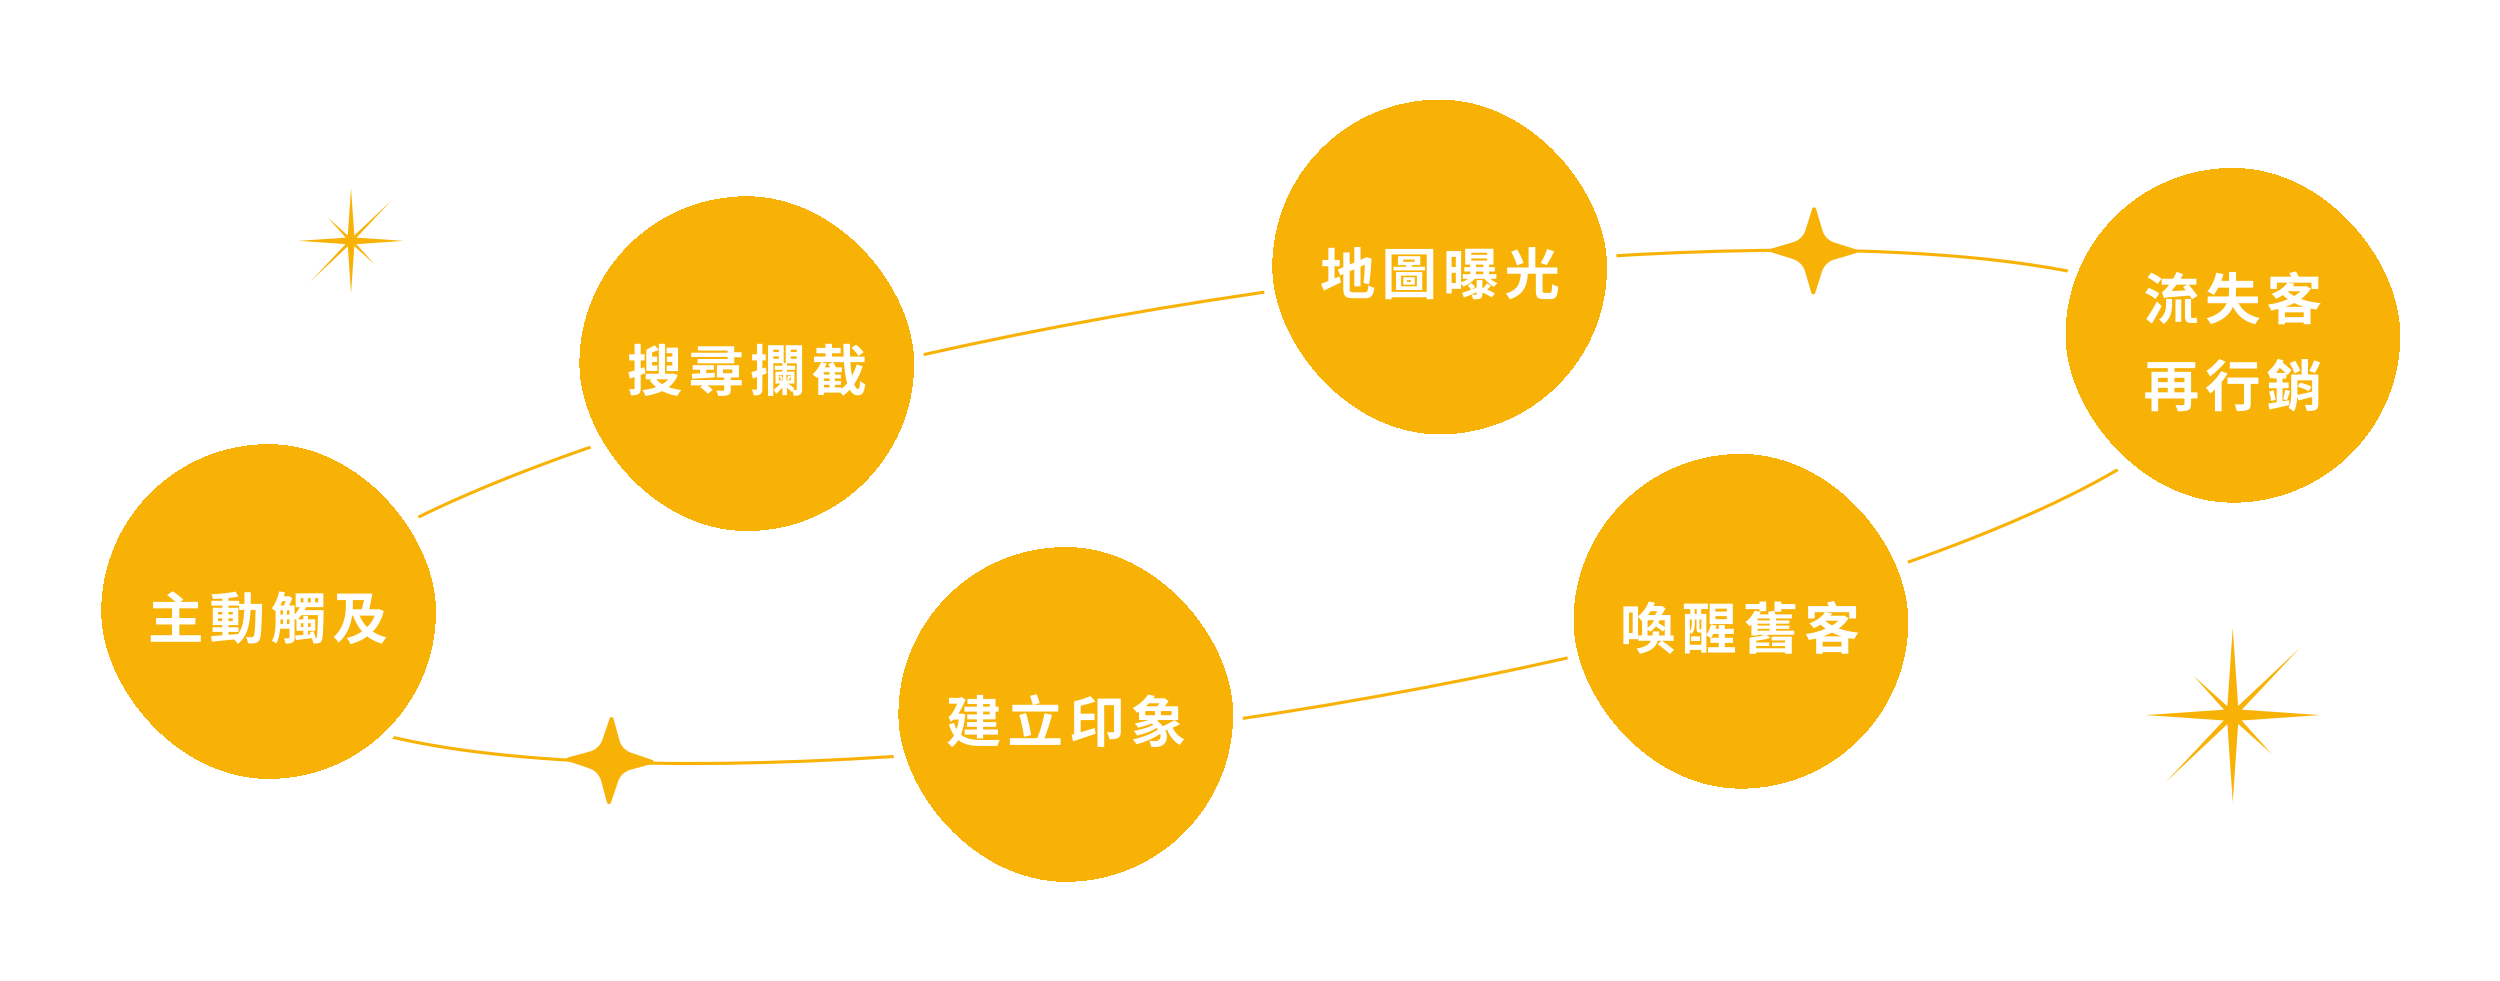
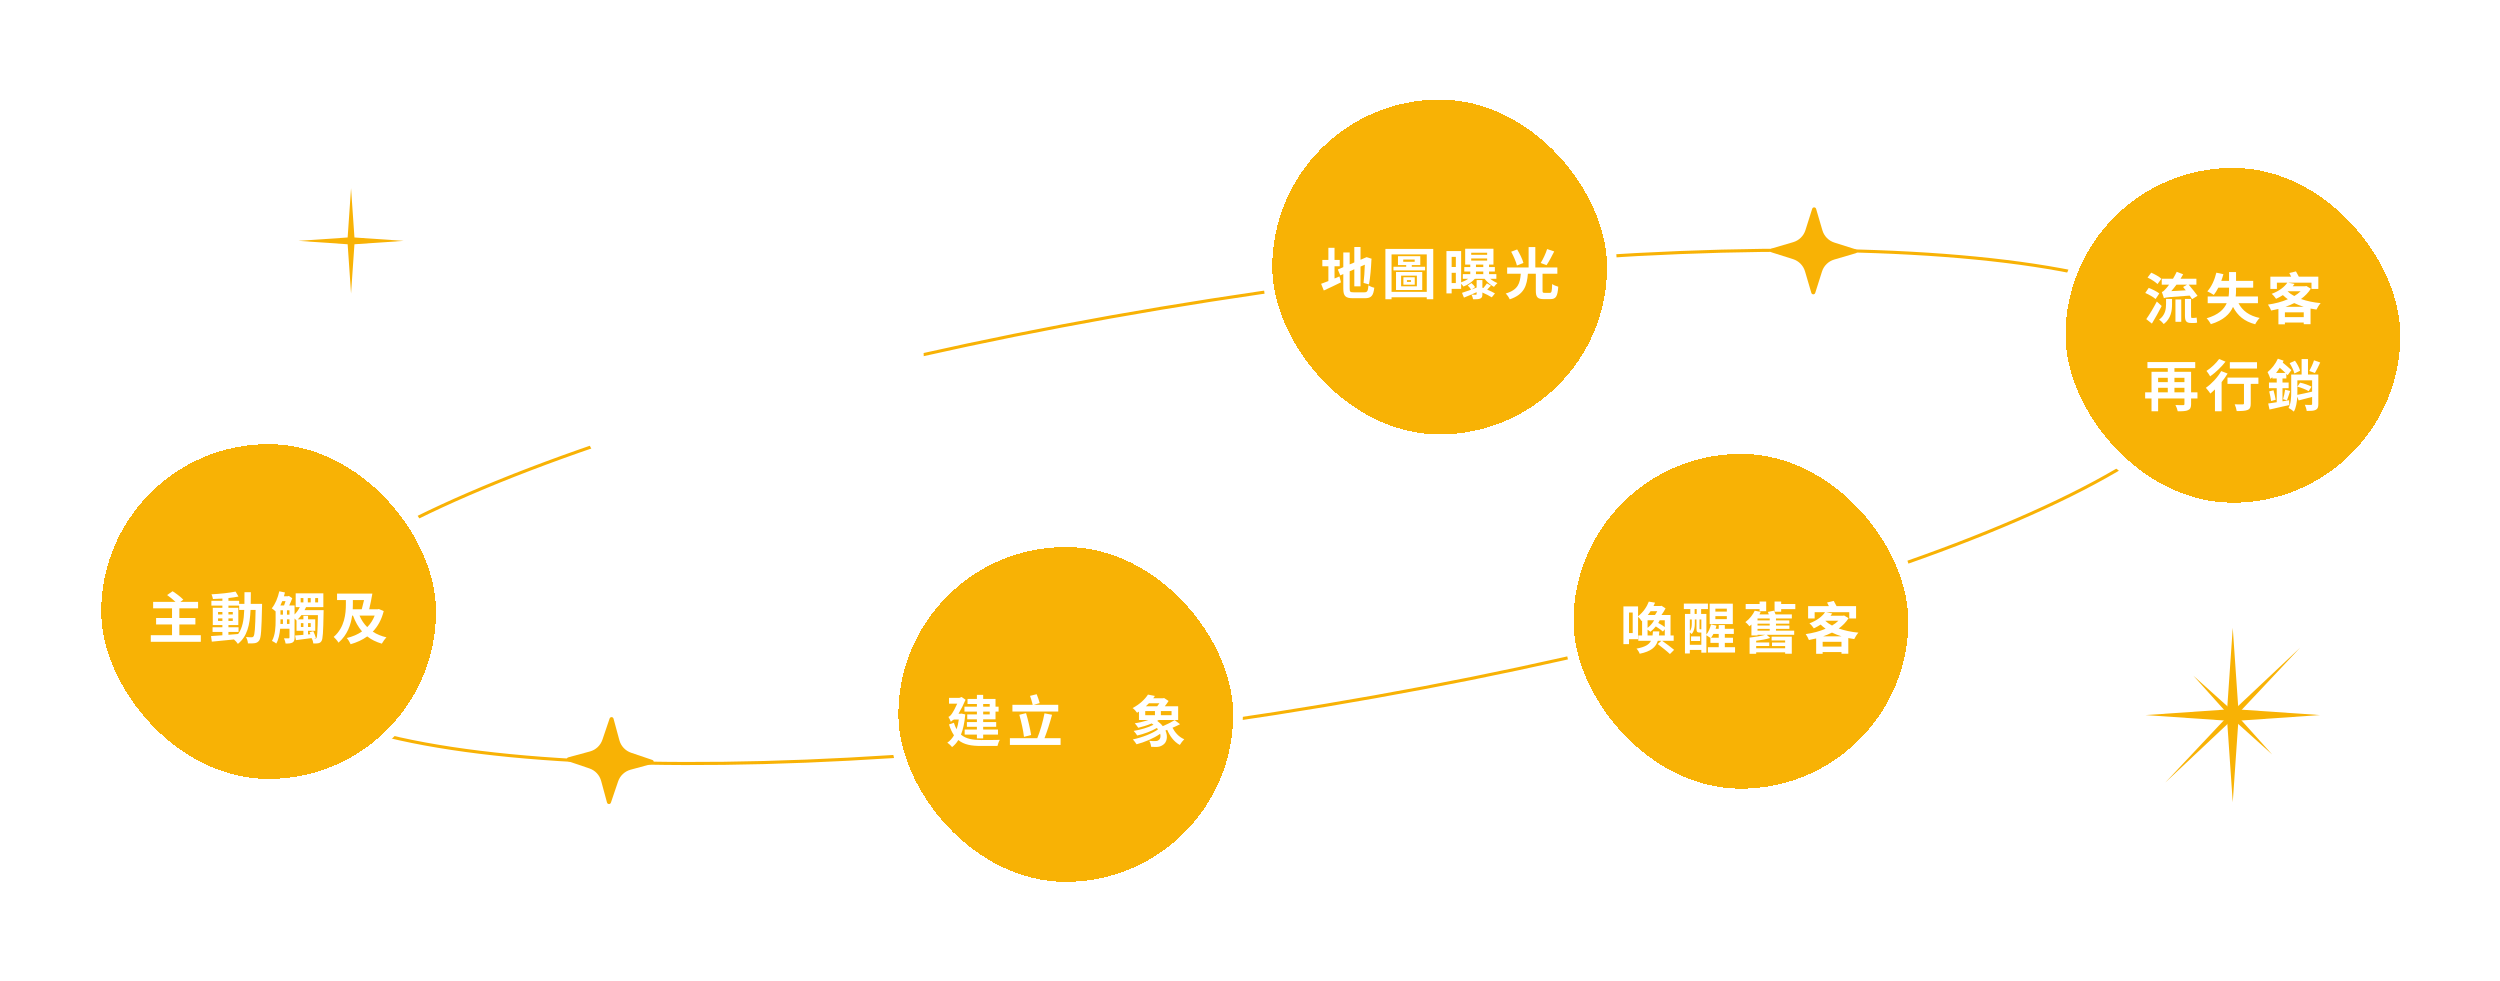
<svg xmlns="http://www.w3.org/2000/svg" width="805" height="316" viewBox="0 0 805 316" fill="none">
  <path d="M389.809 96.679C476.628 83.097 556.387 78.304 615.15 81.527C644.537 83.139 668.646 86.754 685.755 92.264C694.31 95.019 701.089 98.24 705.899 101.9C710.706 105.559 713.512 109.629 714.209 114.087C714.907 118.546 713.478 123.279 710.018 128.23C706.556 133.185 701.085 138.322 693.779 143.558C679.17 154.03 657.317 164.836 629.827 175.345C574.855 196.361 497.443 216.155 410.624 229.737C323.805 243.319 244.047 248.112 185.283 244.889C155.897 243.277 131.787 239.662 114.678 234.152C106.123 231.397 99.344 228.176 94.535 224.516C89.728 220.857 86.922 216.787 86.224 212.329C85.527 207.87 86.956 203.137 90.416 198.186C93.877 193.231 99.349 188.094 106.654 182.858C121.263 172.386 143.116 161.58 170.606 151.071C225.578 130.055 302.99 110.261 389.809 96.679Z" stroke="#F8B205" />
  <path d="M197.552 231.399L199.442 238.364C199.953 240.249 201.368 241.755 203.217 242.382L210.052 244.7C210.666 244.908 210.639 245.786 210.013 245.956L203.047 247.845C201.163 248.357 199.657 249.772 199.03 251.621L196.712 258.456C196.504 259.07 195.626 259.042 195.456 258.417L193.567 251.451C193.055 249.567 191.64 248.061 189.791 247.434L182.956 245.115C182.342 244.907 182.369 244.03 182.995 243.86L189.961 241.97C191.845 241.459 193.351 240.044 193.978 238.195L196.296 231.36C196.505 230.746 197.382 230.773 197.552 231.399Z" fill="#F8B205" />
  <path d="M584.783 67.248L586.817 74.173C587.367 76.046 588.813 77.522 590.675 78.111L597.556 80.287C598.175 80.482 598.166 81.36 597.544 81.543L590.619 83.577C588.746 84.127 587.269 85.573 586.681 87.435L584.505 94.316C584.31 94.935 583.432 94.926 583.249 94.304L581.215 87.379C580.665 85.506 579.218 84.029 577.357 83.441L570.475 81.265C569.857 81.07 569.866 80.192 570.488 80.009L577.413 77.975C579.286 77.425 580.762 75.978 581.351 74.117L583.527 67.235C583.722 66.617 584.6 66.626 584.783 67.248Z" fill="#F8B205" />
  <path d="M143.538 196.91C143.538 228.412 118 253.95 86.497 253.95C54.995 253.95 29.457 228.412 29.457 196.91C29.457 165.407 54.995 139.869 86.497 139.869C118 139.869 143.538 165.407 143.538 196.91Z" fill="white" />
  <g filter="url(#filter0_d_552_1113)">
    <rect x="32.592" y="143.005" width="107.81" height="107.81" rx="53.905" fill="#F8B205" shape-rendering="crispEdges" />
    <g filter="url(#filter1_d_552_1113)">
      <path d="M120.643 196.226H115.765C116.359 197.63 117.187 198.89 118.249 199.934C119.275 198.908 120.085 197.666 120.643 196.226ZM113.623 191.222V192.608C113.623 193.112 113.605 193.634 113.587 194.192H116.485C116.737 193.292 116.989 192.248 117.223 191.222H113.623ZM121.993 194.102L123.559 194.768C122.857 197.558 121.651 199.718 120.031 201.392C121.291 202.22 122.749 202.832 124.441 203.228C123.937 203.714 123.289 204.65 122.947 205.262C121.111 204.722 119.563 203.966 118.249 202.922C116.719 204.056 114.901 204.848 112.903 205.442C112.651 204.83 112.111 203.93 111.661 203.444C113.479 203.012 115.153 202.31 116.575 201.32C115.351 199.916 114.415 198.206 113.659 196.226H113.389C112.975 199.16 111.877 202.436 108.997 204.938C108.691 204.38 107.917 203.498 107.449 203.084C111.013 200.042 111.373 195.506 111.373 192.59V191.222H108.529V189.134H119.905C119.617 190.79 119.239 192.698 118.879 194.192H121.597L121.993 194.102Z" fill="white" />
    </g>
    <g filter="url(#filter2_d_552_1113)">
      <path d="M101.131 203.696H101.455C101.653 203.696 101.779 203.66 101.905 203.408C102.157 203.012 102.265 201.23 102.373 196.082H97.045C96.685 196.586 96.289 197.036 95.893 197.432H97.693V196.316H99.187V197.432H101.509V201.122H99.187V202.292L99.943 202.22C99.853 202.004 99.763 201.788 99.673 201.59L100.879 201.23C101.221 201.95 101.581 202.886 101.725 203.498L101.131 203.696ZM99.187 198.656V199.898H100.051V198.656H99.187ZM96.883 199.898H97.693V198.656H96.883V199.898ZM92.401 198.908H93.211V197.432H92.401V198.908ZM90.313 197.432V197.774C90.313 198.134 90.313 198.512 90.295 198.908H91.105V197.432H90.313ZM91.951 191.564H90.889C90.691 192.05 90.493 192.518 90.277 192.968H91.465C91.627 192.572 91.807 192.068 91.951 191.564ZM90.313 194.516V195.92H91.105V194.516H90.313ZM93.211 195.92V194.516H92.401V195.92H93.211ZM96.811 190.574V191.978H97.693V190.574H96.811ZM99.115 190.574V191.978H100.051V190.574H99.115ZM101.491 190.574V191.978H102.427V190.574H101.491ZM98.071 194.462H104.209C104.209 194.462 104.191 195.038 104.191 195.254C104.083 201.644 103.957 203.75 103.525 204.416C103.237 204.902 102.877 205.046 102.427 205.136C102.049 205.226 101.491 205.208 100.879 205.19C100.843 204.83 100.735 204.29 100.555 203.876L100.465 203.912C100.429 203.768 100.393 203.624 100.357 203.462C98.557 203.714 96.757 203.948 95.299 204.128L95.029 202.634C95.767 202.58 96.685 202.508 97.693 202.418V201.122H95.479V197.81C95.335 197.63 95.101 197.396 94.849 197.144V203.3C94.849 204.092 94.705 204.596 94.201 204.884C93.679 205.172 93.013 205.226 91.969 205.226C91.915 204.74 91.663 203.984 91.429 203.534C92.077 203.552 92.725 203.552 92.941 203.552C93.139 203.534 93.211 203.48 93.211 203.264V200.456H90.205C90.043 202.148 89.701 203.93 88.963 205.226C88.675 204.974 87.973 204.524 87.577 204.38C88.657 202.472 88.747 199.79 88.747 197.774V194.876C88.387 194.552 87.847 194.102 87.505 193.886C88.621 192.572 89.467 190.502 89.935 188.396L91.753 188.774C91.663 189.188 91.537 189.602 91.429 189.998H92.671L93.031 189.89L94.111 190.628C93.823 191.384 93.481 192.23 93.121 192.968H94.849V195.866C95.515 195.2 96.109 194.372 96.541 193.49H95.209V189.062H104.119V193.49H98.557C98.413 193.814 98.251 194.138 98.071 194.462Z" fill="white" />
    </g>
    <g filter="url(#filter3_d_552_1113)">
      <path d="M73.555 201.482V202.4C74.581 202.328 75.643 202.238 76.687 202.148C78.091 200.204 78.523 197.63 78.649 194.408H77.011V193.004H73.555V193.706H76.741V199.268H73.555V199.97H76.813V201.482H73.555ZM70.207 197.936H71.611V197.126H70.207V197.936ZM74.959 197.126H73.555V197.936H74.959V197.126ZM73.555 195.848H74.959V195.056H73.555V195.848ZM70.207 195.056V195.848H71.611V195.056H70.207ZM80.737 192.446H84.391C84.391 192.446 84.373 193.148 84.373 193.4C84.211 200.762 84.067 203.372 83.491 204.2C83.077 204.794 82.663 204.974 82.069 205.1C81.529 205.208 80.701 205.19 79.837 205.172C79.801 204.578 79.567 203.714 79.207 203.12C79.999 203.192 80.683 203.21 81.025 203.21C81.295 203.21 81.475 203.138 81.637 202.904C82.015 202.418 82.195 200.222 82.303 194.408H80.683C80.449 199.232 79.621 202.94 76.597 205.334C76.327 204.902 75.805 204.308 75.337 203.912C72.745 204.182 70.153 204.452 68.209 204.614L67.957 202.814C68.965 202.742 70.225 202.652 71.611 202.562V201.482H68.443V199.97H71.611V199.268H68.515V193.706H71.611V193.004H68.065V191.456H71.611V190.736C70.567 190.808 69.541 190.862 68.569 190.88C68.497 190.448 68.299 189.782 68.101 189.368C70.765 189.224 73.879 188.918 75.859 188.486L76.795 190.088C75.841 190.286 74.725 190.448 73.555 190.574V191.456H77.011V192.446H78.703C78.721 191.258 78.721 190.016 78.721 188.684H80.773C80.773 189.998 80.773 191.258 80.737 192.446Z" fill="white" />
    </g>
    <g filter="url(#filter4_d_552_1113)">
      <path d="M57.751 202.544H64.663V204.65H48.553V202.544H55.393V199.07H50.263V197H55.393V193.886H49.309V191.798H56.509C55.753 191.06 54.673 190.232 53.809 189.602L55.573 188.378C56.725 189.116 58.273 190.268 59.029 191.096L58.075 191.798H63.781V193.886H57.751V197H62.917V199.07H57.751V202.544Z" fill="white" />
    </g>
  </g>
  <path d="M297.504 117.1C297.504 148.603 271.966 174.141 240.463 174.141C208.961 174.141 183.423 148.603 183.423 117.1C183.423 85.598 208.961 60.06 240.463 60.06C271.966 60.06 297.504 85.598 297.504 117.1Z" fill="white" />
  <g filter="url(#filter5_d_552_1113)">
-     <rect x="186.559" y="63.195" width="107.81" height="107.81" rx="53.905" fill="#F8B205" shape-rendering="crispEdges" />
    <g filter="url(#filter6_d_552_1113)">
      <path d="M278.066 111.448L276.428 112.618C276.014 111.862 275.006 110.764 274.16 109.99L275.654 108.964C276.536 109.666 277.598 110.71 278.066 111.448ZM265.286 121.924V122.752H267.122V121.924H265.286ZM267.122 118.612V117.856H265.286V118.612H267.122ZM267.122 120.664V119.872H265.286V120.664H267.122ZM275.816 115.354L277.778 115.912C277.094 118.09 276.212 120.034 275.042 121.726C275.42 122.68 275.852 123.238 276.338 123.238C276.698 123.238 276.878 122.518 276.968 120.646C277.4 121.096 278.102 121.546 278.588 121.744C278.282 124.57 277.67 125.29 276.14 125.29C275.078 125.29 274.268 124.624 273.62 123.508C272.972 124.228 272.27 124.858 271.478 125.434C271.28 125.128 270.938 124.75 270.614 124.426H265.286V125.164H263.468V119.314C263.324 119.458 263.18 119.602 263.036 119.728C262.73 119.404 262.028 118.81 261.632 118.522C262.766 117.586 263.828 116.092 264.422 114.598L266.204 115.084C266.042 115.48 265.844 115.876 265.628 116.272H267.248C267.068 115.93 266.87 115.57 266.672 115.282L268.256 114.634C268.616 115.12 268.976 115.768 269.192 116.272H271.064V117.856H268.832V118.612H270.758V119.872H268.832V120.664H270.758V121.924H268.832V122.752H270.956V123.256C271.604 122.716 272.234 122.104 272.792 121.402C272.252 119.566 271.928 117.208 271.748 114.598H262.118V112.816H265.808V111.754H262.892V110.008H265.808V108.694H267.896V110.008H270.686V111.754H267.896V112.816H271.658C271.604 111.484 271.568 110.098 271.568 108.712H273.692C273.656 110.116 273.674 111.502 273.728 112.816H278.408V114.598H273.818C273.926 116.254 274.106 117.766 274.34 119.044C274.934 117.91 275.438 116.686 275.816 115.354Z" fill="white" />
    </g>
    <g filter="url(#filter7_d_552_1113)">
-       <path d="M246.548 116.29L246.89 118.198L245.486 118.738V123.184C245.486 124.12 245.342 124.624 244.838 124.93C244.37 125.272 243.668 125.326 242.66 125.326C242.606 124.822 242.39 123.994 242.156 123.454C242.75 123.49 243.308 123.49 243.488 123.472C243.686 123.472 243.758 123.418 243.758 123.184V119.404C243.29 119.584 242.858 119.728 242.426 119.89L241.958 117.856C242.48 117.712 243.092 117.514 243.758 117.28V114.058H242.174V112.078H243.758V108.694H245.486V112.078H246.566V114.058H245.486V116.668L246.548 116.29ZM253.946 120.394L253.334 120.07C253.514 119.71 253.766 119.152 253.874 118.81L254.612 119.152C254.378 119.62 254.144 120.052 253.946 120.394ZM250.904 119.08L251.552 118.81C251.768 119.224 251.984 119.728 252.074 120.034L251.372 120.34C251.282 119.998 251.102 119.476 250.904 119.08ZM255.818 123.058L255.422 123.598C255.818 123.616 256.178 123.616 256.322 123.616C256.502 123.598 256.556 123.526 256.556 123.31V114.976H253.406V115.768H256.016V117.1H253.406V117.676H255.8V121.492H253.802C254.558 122.014 255.368 122.626 255.818 123.058ZM250.796 118.72V120.448H252.128V118.72H250.796ZM253.208 120.448H254.63V118.72H253.208V120.448ZM248.996 113.536H250.796V112.744H248.996V113.536ZM250.796 110.602H248.996V111.376H250.796V110.602ZM254.63 112.744V113.536H256.556V112.744H254.63ZM256.556 110.602H254.63V111.376H256.556V110.602ZM258.266 109.162V123.346C258.266 124.228 258.14 124.732 257.654 125.056C257.186 125.38 256.52 125.416 255.548 125.416C255.512 125.002 255.368 124.408 255.206 123.904L254.99 124.228C254.63 123.868 254.018 123.364 253.406 122.878V125.236H251.948V122.734C251.336 123.526 250.58 124.318 249.914 124.84C249.752 124.462 249.392 123.796 249.104 123.472C249.824 123.022 250.652 122.266 251.264 121.492H249.698V117.676H251.948V117.1H249.464V115.768H251.948V114.976H248.996V125.488H247.286V109.162H252.362V114.904H252.992V109.162H258.266Z" fill="white" />
-     </g>
+       </g>
    <g filter="url(#filter8_d_552_1113)">
      <path d="M234.308 113.59V112.924H222.572V111.574H234.308V110.89H224.714V109.504H236.414V111.412H238.79V113.05H236.414V114.994H224.624V113.59H234.308ZM222.878 119.962L222.77 118.342C223.508 118.324 224.408 118.288 225.398 118.234V117.064H223.058V115.588H229.898V117.064H227.414V118.144L230.168 118.018L230.15 119.512C227.558 119.692 224.84 119.854 222.878 119.962ZM232.796 116.956V118.18H235.82V116.956H232.796ZM238.826 120.358V122.086H235.298V123.562C235.298 124.534 235.082 124.966 234.362 125.236C233.624 125.488 232.67 125.506 231.302 125.506C231.176 124.966 230.87 124.246 230.618 123.76C231.5 123.814 232.544 123.796 232.814 123.796C233.102 123.796 233.192 123.724 233.192 123.49V122.086H227.828C228.476 122.554 229.106 123.094 229.466 123.526L227.936 124.84C227.45 124.21 226.37 123.292 225.488 122.68L226.19 122.086H222.464V120.358H233.192V119.548H230.816V115.588H237.944V119.548H235.298V120.358H238.826Z" fill="white" />
    </g>
    <g filter="url(#filter9_d_552_1113)">
-       <path d="M218.324 109.954V117.478H214.652V115.696H216.488V114.562H214.724V112.834H216.488V111.718H214.652V109.954H218.324ZM211.682 115.678V117.442H208.118V110.53C208.928 110.242 210.134 109.594 210.818 109.144L212.114 110.692C211.394 110.98 210.638 111.25 209.972 111.466V112.834H211.592V114.562H209.972V115.678H211.682ZM207.848 118.126L206.3 118.702V123.022C206.3 124.012 206.138 124.552 205.58 124.876C205.058 125.218 204.266 125.29 203.15 125.29C203.096 124.75 202.862 123.886 202.592 123.292C203.24 123.328 203.834 123.328 204.05 123.31C204.266 123.31 204.338 123.256 204.338 123.022V119.386L202.844 119.908L202.34 117.874C202.916 117.712 203.582 117.514 204.338 117.28V114.058H202.592V112.078H204.338V108.712H206.3V112.078H207.56V114.058H206.3V116.632L207.488 116.236L207.848 118.126ZM215.192 120.124H211.322C211.808 120.736 212.474 121.258 213.248 121.708C214.004 121.258 214.652 120.754 215.192 120.124ZM216.884 118.252L218.234 118.864C217.568 120.448 216.578 121.69 215.318 122.662C216.524 123.094 217.892 123.418 219.386 123.598C218.936 124.048 218.36 124.912 218.072 125.488C216.236 125.182 214.616 124.66 213.212 123.94C211.628 124.696 209.81 125.182 207.83 125.506C207.668 124.966 207.236 124.102 206.894 123.616C208.478 123.436 209.954 123.112 211.25 122.644C210.458 121.996 209.756 121.24 209.18 120.394L209.954 120.124H207.92V118.342H212.132V108.712H214.148V118.342H216.524L216.884 118.252Z" fill="white" />
-     </g>
+       </g>
  </g>
  <path d="M520.618 85.965C520.618 117.467 495.08 143.005 463.578 143.005C432.075 143.005 406.537 117.467 406.537 85.965C406.537 54.462 432.075 28.924 463.578 28.924C495.08 28.924 520.618 54.462 520.618 85.965Z" fill="white" />
  <g filter="url(#filter10_d_552_1113)">
    <rect x="409.672" y="32.06" width="107.81" height="107.81" rx="53.905" fill="#F8B205" shape-rendering="crispEdges" />
    <g filter="url(#filter11_d_552_1113)">
      <path d="M498.173 78.189L500.459 78.963C499.649 80.565 498.749 82.293 497.975 83.391L496.103 82.689C496.859 81.483 497.741 79.611 498.173 78.189ZM490.541 82.671L488.453 83.499C488.183 82.329 487.373 80.475 486.599 79.053L488.525 78.315C489.335 79.665 490.235 81.447 490.541 82.671ZM497.381 92.301H499.037C499.613 92.301 499.721 91.905 499.793 89.457C500.261 89.817 501.197 90.177 501.755 90.321C501.539 93.471 500.999 94.317 499.217 94.317H497.075C495.041 94.317 494.537 93.633 494.537 91.581V86.145H491.981C491.675 89.925 490.847 92.805 486.131 94.389C485.897 93.813 485.321 92.949 484.835 92.517C488.957 91.293 489.443 89.079 489.695 86.145H485.303V84.129H492.215V77.559H494.375V84.129H501.467V86.145H496.697V91.563C496.697 92.193 496.787 92.301 497.381 92.301Z" fill="white" />
    </g>
    <g filter="url(#filter12_d_552_1113)">
      <path d="M478.787 89.24L480.101 89.978C479.705 90.428 479.273 90.879 478.877 91.257C479.849 91.671 480.749 92.103 481.379 92.481L480.353 93.74C479.633 93.29 478.463 92.678 477.329 92.192V92.715C477.329 93.525 477.185 93.903 476.627 94.136C476.105 94.371 475.367 94.371 474.341 94.371C474.269 93.921 474.035 93.308 473.819 92.876C474.413 92.912 475.025 92.912 475.205 92.912C475.421 92.894 475.475 92.859 475.475 92.66V92.085C474.053 92.733 472.613 93.362 471.389 93.831L470.759 92.3C471.533 92.049 472.577 91.689 473.693 91.275C473.459 90.861 473.027 90.32 472.613 89.942L473.801 89.15C474.269 89.528 474.755 90.069 474.971 90.447L473.909 91.203C474.431 91.004 474.935 90.806 475.475 90.591V88.178H477.329V90.644L477.635 90.752C478.031 90.284 478.517 89.672 478.787 89.24ZM475.259 85.424V86.27H477.617V85.424H475.259ZM475.259 83.192V84.002H477.617V83.192H475.259ZM473.729 81.231V81.915H478.859V81.231H473.729ZM473.729 79.376V80.043H478.859V79.376H473.729ZM467.429 89.15H468.779V85.838H467.429V89.15ZM468.779 80.709H467.429V83.984H468.779V80.709ZM481.829 87.764H479.831C480.515 88.323 481.415 88.844 482.171 89.15C481.811 89.439 481.325 90.014 481.055 90.374C479.993 89.817 478.751 88.719 478.013 87.764H474.917C474.035 88.754 472.559 89.781 471.227 90.266C471.083 90.014 470.777 89.654 470.489 89.349V91.022H467.429V92.481H465.755V78.837H470.489V88.916C471.281 88.629 472.127 88.233 472.775 87.764H471.029V86.27H473.423V85.424H471.497V84.002H473.423V83.192H471.785V78.099H480.893V83.192H479.471V84.002H481.343V85.424H479.471V86.27H481.829V87.764Z" fill="white" />
    </g>
    <g filter="url(#filter13_d_552_1113)">
      <path d="M453.029 88.197V88.773H454.325V88.197H453.029ZM451.895 89.673V87.279H455.549V89.673H451.895ZM451.157 86.757V90.195H456.233V86.757H451.157ZM449.519 91.383V85.587H457.961V91.383H449.519ZM451.841 81.573V82.293H455.531V81.573H451.841ZM454.595 83.895H458.879V85.065H448.691V83.895H452.795V83.355H450.149V80.493H457.331V83.355H454.595V83.895ZM448.079 91.977H459.419V79.917H448.079V91.977ZM446.099 78.153H461.507V94.353H459.419V93.723H448.079V94.353H446.099V78.153Z" fill="white" />
    </g>
    <g filter="url(#filter14_d_552_1113)">
      <path d="M429.718 87.674L431.302 87.008L431.788 88.916C429.916 89.835 427.9 90.806 426.262 91.544L425.398 89.385C426.064 89.15 426.856 88.862 427.738 88.502V83.733H425.794V81.698H427.738V77.793H429.718V81.698H431.392V83.733H429.718V87.674ZM435.856 92.121H439.33C440.302 92.121 440.482 91.707 440.644 89.871C441.112 90.195 441.922 90.537 442.516 90.644C442.228 93.165 441.616 94.028 439.51 94.028H435.676C433.246 94.028 432.544 93.362 432.544 90.897V86.252L431.572 86.666L430.78 84.776L432.544 84.02V79.287H434.596V83.138L436.09 82.508V77.54H438.088V81.644L440.05 80.799L441.67 81.32L441.598 81.644C441.49 84.147 441.238 87.422 440.806 89.582L439.06 89.097C439.258 87.638 439.402 85.353 439.474 83.228L438.088 83.841V90.195H436.09V84.704L434.596 85.353V90.915C434.596 91.959 434.758 92.121 435.856 92.121Z" fill="white" />
    </g>
  </g>
  <path d="M776.038 107.965C776.038 139.467 750.5 165.005 718.997 165.005C687.495 165.005 661.957 139.467 661.957 107.965C661.957 76.462 687.495 50.924 718.997 50.924C750.5 50.924 776.038 76.462 776.038 107.965Z" fill="white" />
  <g filter="url(#filter15_d_552_1113)">
    <rect x="665.092" y="54.06" width="107.81" height="107.81" rx="53.905" fill="#F8B205" shape-rendering="crispEdges" />
    <g filter="url(#filter16_d_552_1113)">
      <path d="M745.114 114.018L747.112 114.72C746.554 115.962 745.906 117.258 745.402 118.104L743.602 117.456C744.106 116.538 744.772 115.098 745.114 114.018ZM740.632 117.384L738.796 118.266C738.598 117.384 737.932 115.98 737.266 114.936L738.976 114.144C739.696 115.134 740.398 116.448 740.632 117.384ZM732.892 118.086H735.916C735.376 117.546 734.71 116.97 734.08 116.412C733.72 117.006 733.324 117.546 732.892 118.086ZM737.086 126.87L737.158 128.418C734.926 128.958 732.586 129.462 730.786 129.876L730.354 127.932C731.092 127.824 732.064 127.68 733.108 127.518V123H730.606V121.182H733.108V119.868H731.704V119.436C731.488 119.634 731.29 119.832 731.074 120.012C730.948 119.526 730.444 118.356 730.156 117.816C731.452 116.79 732.73 115.17 733.468 113.496L735.322 114.144C735.232 114.342 735.142 114.558 735.034 114.756C736.024 115.566 737.194 116.538 737.824 117.168L736.618 118.824C736.492 118.68 736.366 118.536 736.204 118.374V119.868H734.962V121.182H736.942V123H734.962V127.23L737.086 126.87ZM730.678 124.026L732.064 123.666C732.352 124.656 732.64 125.916 732.766 126.726L731.29 127.14C731.2 126.294 730.93 124.998 730.678 124.026ZM736.402 126.906L735.142 126.528C735.394 125.7 735.7 124.404 735.808 123.486L737.428 123.9C737.068 124.944 736.708 126.15 736.402 126.906ZM739.768 122.496L740.632 121.218C741.874 121.47 743.476 122.028 744.304 122.514L743.386 123.954C742.594 123.45 741.01 122.838 739.768 122.496ZM739.75 120.462V124.17C739.75 124.476 739.75 124.818 739.732 125.142C741.01 124.908 742.756 124.512 744.502 124.098V120.462H739.75ZM746.5 118.608V128.094C746.5 129.084 746.32 129.66 745.654 129.984C745.024 130.308 744.07 130.326 742.756 130.326C742.702 129.768 742.414 128.886 742.162 128.346C742.99 128.4 743.872 128.4 744.142 128.382C744.412 128.382 744.502 128.292 744.502 128.058V125.808C742.972 126.222 741.442 126.618 740.164 126.942L739.714 125.718C739.624 127.428 739.354 129.282 738.616 130.542C738.256 130.182 737.374 129.57 736.906 129.354C737.716 127.914 737.77 125.862 737.77 124.152V118.608H741.118V113.622H743.17V118.608H746.5Z" fill="white" />
    </g>
    <g filter="url(#filter17_d_552_1113)">
      <path d="M726.754 114.63V116.664H718.006V114.63H726.754ZM714.55 113.604L716.62 114.45C715.324 116.142 713.38 117.996 711.67 119.184C711.4 118.716 710.86 117.852 710.482 117.438C711.976 116.484 713.686 114.864 714.55 113.604ZM715.234 117.492L717.286 118.284C716.746 119.202 716.08 120.138 715.36 121.038V130.434H713.218V123.396C712.714 123.882 712.228 124.332 711.742 124.728C711.436 124.296 710.716 123.324 710.284 122.874C712.12 121.614 714.082 119.526 715.234 117.492ZM727.204 119.58V121.614H724.738V127.932C724.738 129.084 724.522 129.678 723.73 130.002C722.974 130.326 721.822 130.362 720.22 130.362C720.13 129.732 719.86 128.814 719.572 128.184C720.598 128.238 721.786 128.238 722.11 128.22C722.434 128.22 722.56 128.148 722.56 127.878V121.614H717.25V119.58H727.204Z" fill="white" />
    </g>
    <g filter="url(#filter18_d_552_1113)">
      <path d="M700.168 124.332H703.39V122.874H700.168V124.332ZM694.912 122.874V124.332H698.026V122.874H694.912ZM698.026 119.652H694.912V121.056H698.026V119.652ZM703.39 119.652H700.168V121.056H703.39V119.652ZM707.584 124.332V126.312H705.532V128.094C705.532 129.174 705.298 129.75 704.542 130.074C703.822 130.416 702.742 130.434 701.23 130.434C701.122 129.858 700.798 128.958 700.492 128.418C701.482 128.472 702.634 128.454 702.958 128.454C703.282 128.454 703.39 128.364 703.39 128.058V126.312H694.912V130.434H692.788V126.312H690.736V124.332H692.788V117.726H698.026V116.538H691.474V114.576H706.864V116.538H700.168V117.726H705.532V124.332H707.584Z" fill="white" />
    </g>
    <g filter="url(#filter19_d_552_1113)">
      <path d="M735.898 96.8H741.82C740.74 96.458 739.696 96.062 738.742 95.594C737.86 96.044 736.888 96.458 735.898 96.8ZM735.736 100.112H741.802V98.564H735.736V100.112ZM736.726 91.778L736.636 91.85C737.23 92.408 737.95 92.894 738.76 93.326C739.534 92.858 740.236 92.354 740.812 91.778H736.726ZM742.63 90.086L744.088 90.95C743.278 92.246 742.198 93.344 740.92 94.28C742.774 94.928 744.934 95.396 747.256 95.612C746.788 96.098 746.194 97.07 745.906 97.682C745.24 97.592 744.628 97.484 743.998 97.358V102.398H741.802V101.858H735.736V102.434H733.648V97.484C732.874 97.682 732.1 97.844 731.308 97.988C731.11 97.448 730.66 96.566 730.282 96.08C732.514 95.774 734.746 95.198 736.69 94.352C736.132 93.956 735.592 93.506 735.088 93.02C734.44 93.452 733.702 93.848 732.892 94.226C732.586 93.722 731.938 92.966 731.47 92.624C733.972 91.688 735.628 90.356 736.51 89.024H733.162V91.04H731.056V87.08H737.752C737.554 86.666 737.338 86.252 737.158 85.91L739.3 85.388C739.57 85.91 739.93 86.522 740.218 87.08H746.5V91.04H744.304V89.024H736.816L738.832 89.438C738.652 89.672 738.454 89.924 738.256 90.176H742.27L742.63 90.086Z" fill="white" />
    </g>
    <g filter="url(#filter20_d_552_1113)">
      <path d="M727.06 95.63H720.796C722.056 98.06 724.27 99.698 727.618 100.382C727.114 100.85 726.466 101.804 726.178 102.416C722.668 101.498 720.49 99.644 719.032 96.818C718.024 99.104 715.972 101.138 711.904 102.38C711.652 101.876 711.004 100.94 710.536 100.49C714.316 99.392 716.134 97.61 716.998 95.63H710.878V93.47H717.61C717.718 92.75 717.754 92.012 717.754 91.31V90.626H714.298C713.848 91.526 713.344 92.336 712.84 92.966C712.354 92.624 711.328 92.066 710.752 91.814C712.066 90.428 713.11 88.106 713.668 85.802L715.936 86.288C715.738 87.026 715.504 87.746 715.252 88.448H717.754V85.604H720.004V88.448H725.53V90.626H720.004V91.31C720.004 92.012 719.986 92.75 719.896 93.47H727.06V95.63Z" fill="white" />
    </g>
    <g filter="url(#filter21_d_552_1113)">
      <path d="M704.218 89.671H700.816C700.276 90.409 699.718 91.094 699.16 91.742L703.822 91.49C703.516 91.112 703.228 90.734 702.958 90.41L704.218 89.671ZM707.602 93.236L705.856 94.334C705.658 94.028 705.388 93.614 705.082 93.182C698.404 93.65 697.432 93.74 696.766 93.992C696.658 93.578 696.334 92.552 696.1 92.03C696.55 91.904 696.928 91.526 697.468 90.896C697.684 90.68 698.026 90.248 698.44 89.671H696.082V87.763H699.7C700.114 87.044 700.546 86.288 700.906 85.513L702.976 86.323C702.724 86.809 702.436 87.278 702.13 87.763H707.242V89.671H704.758C705.694 90.805 706.954 92.3 707.602 93.236ZM695.974 87.763L694.714 89.474C694.066 88.808 692.644 87.907 691.51 87.368L692.698 85.802C693.796 86.288 695.272 87.079 695.974 87.763ZM695.29 92.498L694.102 94.28C693.4 93.668 691.924 92.822 690.772 92.336L691.888 90.698C693.022 91.13 694.552 91.886 695.29 92.498ZM694.498 95.09L696.064 96.53C695.11 98.402 693.976 100.454 692.914 102.2L691.096 100.76C692.05 99.409 693.418 97.178 694.498 95.09ZM697.468 95.936V94.262H699.394V96.007C699.394 98.005 699.106 100.526 696.73 102.344C696.424 101.912 695.704 101.228 695.218 100.94C697.234 99.464 697.468 97.502 697.468 95.936ZM700.492 101.624V94.424H702.364V101.624H700.492ZM705.766 100.364H706.45C706.702 100.364 707.08 100.328 707.314 100.256C707.35 100.76 707.404 101.426 707.476 101.876C707.206 101.984 706.828 102.002 706.468 102.002H705.568C703.876 102.002 703.552 101.282 703.552 99.572V94.262H705.514V99.59C705.514 100.166 705.532 100.364 705.766 100.364Z" fill="white" />
    </g>
  </g>
  <path d="M617.618 200.045C617.618 231.548 592.08 257.086 560.578 257.086C529.075 257.086 503.537 231.548 503.537 200.045C503.537 168.543 529.075 143.005 560.578 143.005C592.08 143.005 617.618 168.543 617.618 200.045Z" fill="white" />
  <g filter="url(#filter22_d_552_1113)">
    <rect x="506.672" y="146.141" width="107.81" height="107.81" rx="53.905" fill="#F8B205" shape-rendering="crispEdges" />
    <g filter="url(#filter23_d_552_1113)">
      <path d="M587.054 202.898H592.976C591.896 202.556 590.852 202.16 589.898 201.692C589.016 202.142 588.044 202.556 587.054 202.898ZM586.892 206.21H592.958V204.662H586.892V206.21ZM587.882 197.876L587.792 197.948C588.386 198.506 589.106 198.992 589.916 199.424C590.69 198.956 591.392 198.452 591.968 197.876H587.882ZM593.786 196.184L595.244 197.048C594.434 198.344 593.354 199.442 592.076 200.378C593.93 201.026 596.09 201.494 598.412 201.71C597.944 202.196 597.35 203.168 597.062 203.78C596.396 203.69 595.784 203.582 595.154 203.456V208.496H592.958V207.956H586.892V208.532H584.804V203.582C584.03 203.78 583.256 203.942 582.464 204.086C582.266 203.546 581.816 202.664 581.438 202.178C583.67 201.872 585.902 201.296 587.846 200.45C587.288 200.054 586.748 199.604 586.244 199.118C585.596 199.55 584.858 199.946 584.048 200.324C583.742 199.82 583.094 199.064 582.626 198.722C585.128 197.786 586.784 196.454 587.666 195.122H584.318V197.138H582.212V193.178H588.908C588.71 192.764 588.494 192.35 588.314 192.008L590.456 191.486C590.726 192.008 591.086 192.62 591.374 193.178H597.656V197.138H595.46V195.122H587.972L589.988 195.536C589.808 195.77 589.61 196.022 589.412 196.274H593.426L593.786 196.184Z" fill="white" />
    </g>
    <g filter="url(#filter24_d_552_1113)">
      <path d="M566.588 194.798V194.132H562.106V192.494H566.588V191.684H568.712V194.798H566.588ZM565.922 200.486V201.08H569.846V200.486H565.922ZM569.846 197.768V197.156H565.922V197.768H569.846ZM569.846 199.424V198.83H565.922V199.424H569.846ZM571.862 200.486V201.08H577.73V202.412H568.874L570.026 203.42C568.748 203.834 567.092 204.122 565.49 204.32V204.878H569.702V206.012H565.49V206.75H574.814V206.03H570.584V204.896H574.814V204.23H570.458V203.006H576.956V208.496H574.814V208.046H565.49V208.514H563.366V203.312C565.13 203.114 567.128 202.79 568.406 202.412H565.922V202.628H563.96V199.1C563.762 199.28 563.546 199.478 563.312 199.658C563.042 199.244 562.412 198.596 561.998 198.326C563.438 197.264 564.464 195.842 565.022 194.654L566.948 195.014C566.822 195.284 566.678 195.572 566.534 195.842H569.558C569.45 195.554 569.36 195.284 569.252 195.032L571.232 194.636C571.412 194.996 571.592 195.428 571.736 195.842H576.974V197.156H571.862V197.768H576.164V198.83H571.862V199.424H576.182V200.486H571.862ZM573.536 192.494H578.09V194.132H573.536V194.978H571.412V191.684H573.536V192.494Z" fill="white" />
    </g>
    <g filter="url(#filter25_d_552_1113)">
      <path d="M556.04 194.942V193.988H552.35V194.942H556.04ZM556.04 197.354V196.4H552.35V197.354H556.04ZM557.966 192.386V198.956H550.514V192.386H557.966ZM544.52 202.916H547.436V204.392H544.52V202.916ZM550.964 203.348H553.43V202.124H551.72C551.486 202.592 551.234 202.988 550.964 203.348ZM544.124 205.616H547.832V201.674H547.256C546.482 201.674 546.266 201.44 546.266 200.378V197.462H545.726V198.884C545.726 199.892 545.546 201.242 544.718 202.16C544.592 202.016 544.34 201.782 544.124 201.62V205.616ZM544.754 197.462H544.124V201.242C544.682 200.486 544.754 199.604 544.754 198.848V197.462ZM545.672 194.114V195.68H546.338V194.114H545.672ZM547.832 200.63V197.462H547.238V200.378C547.238 200.612 547.256 200.63 547.382 200.63H547.652C547.742 200.63 547.796 200.63 547.832 200.63ZM555.392 206.39H558.686V208.118H549.956V206.39H553.43V205.004H550.748V203.384C550.406 203.15 549.866 202.79 549.452 202.556V208.154H547.832V207.272H544.124V208.406H542.558V195.68H544.286V194.114H542.198V192.35H549.956V194.114H547.76V195.68H549.452V202.34C550.154 201.476 550.64 200.27 550.928 199.064L552.71 199.46C552.62 199.802 552.512 200.144 552.422 200.468H553.43V199.262H555.392V200.468H558.29V202.124H555.392V203.348H558.02V205.004H555.392V206.39Z" fill="white" />
    </g>
    <g filter="url(#filter26_d_552_1113)">
      <path d="M532.262 201.314H534.314C534.278 201.764 534.242 202.214 534.188 202.628H536.06V200.63L535.448 201.35C534.962 200.9 534.026 200.252 533.18 199.712C532.64 200.378 532.028 200.972 531.434 201.422C531.236 201.26 530.858 200.972 530.516 200.756V202.628H532.118C532.19 202.214 532.226 201.782 532.262 201.314ZM533.648 194.798H531.488C531.218 195.23 530.912 195.626 530.57 196.04H532.892C533.162 195.662 533.414 195.23 533.648 194.798ZM530.516 197.732V200.18C531.362 199.514 532.118 198.65 532.64 197.732H530.516ZM536.06 199.91V197.732H534.35L534.422 197.75C534.296 198.038 534.134 198.308 533.954 198.596C534.692 198.974 535.484 199.478 536.06 199.91ZM525.728 201.854V195.23H524.54V201.854H525.728ZM538.922 204.338H535.214C536.474 205.238 538.202 206.498 539.066 207.254L537.716 208.604C536.852 207.758 535.07 206.372 533.792 205.382L534.962 204.338H533.81C533.162 206.408 531.65 207.74 527.978 208.514C527.834 208.01 527.33 207.236 526.952 206.858C529.706 206.354 531.002 205.562 531.614 204.338H527.528V202.628H528.752V197.858L528.59 197.984C528.356 197.57 527.852 196.922 527.456 196.598V203.816H524.54V205.418H522.74V193.268H527.456V196.418C529.22 195.068 530.336 193.268 530.912 191.72L532.928 192.062C532.784 192.404 532.622 192.764 532.442 193.124H534.71L535.016 193.052L536.312 193.898C535.97 194.564 535.484 195.356 534.98 196.04H537.914V202.628H538.922V204.338Z" fill="white" />
    </g>
  </g>
  <g clip-path="url(#clip0_552_1113)">
    <path d="M113.037 60.607L114.131 76.466L129.99 77.56L114.131 78.654L113.037 94.513L111.943 78.654L96.084 77.56L111.943 76.466L113.037 60.607Z" fill="#F8B205" />
-     <path d="M105.381 69.904L113.037 76.787L126.162 64.435L113.81 77.56L120.693 85.216L113.037 78.333L99.912 90.685L112.264 77.56L105.381 69.904Z" fill="#F8B205" />
  </g>
  <g clip-path="url(#clip1_552_1113)">
    <path d="M718.946 202.161L720.759 228.442L747.04 230.255L720.759 232.067L718.946 258.349L717.134 232.067L690.853 230.255L717.134 228.442L718.946 202.161Z" fill="#F8B205" />
    <path d="M706.259 217.567L718.946 228.973L740.696 208.505L720.228 230.255L731.634 242.942L718.946 231.536L697.196 252.005L717.665 230.255L706.259 217.567Z" fill="#F8B205" />
  </g>
  <path d="M400.217 230.045C400.217 261.548 374.679 287.086 343.176 287.086C311.674 287.086 286.136 261.548 286.136 230.045C286.136 198.543 311.674 173.005 343.176 173.005C374.679 173.005 400.217 198.543 400.217 230.045Z" fill="white" />
  <g filter="url(#filter27_d_552_1113)">
    <rect x="289.271" y="176.141" width="107.81" height="107.81" rx="53.905" fill="#F8B205" shape-rendering="crispEdges" />
    <g filter="url(#filter28_d_552_1113)">
      <path d="M368.763 226.967V228.299H371.895V226.967H368.763ZM373.335 224.447H369.969C369.645 224.771 369.321 225.095 368.961 225.419H372.615C372.849 225.113 373.101 224.789 373.335 224.447ZM377.241 228.299V226.967H373.803V228.299H377.241ZM378.249 229.883L379.977 231.197C379.221 231.593 378.375 231.989 377.547 232.331C378.285 233.771 379.545 235.301 381.327 236.039C380.877 236.453 380.211 237.317 379.905 237.875C377.943 236.849 376.593 234.815 375.837 233.015L375.279 233.213C376.161 235.193 375.729 237.119 374.397 237.911C373.677 238.379 373.119 238.505 372.219 238.523C371.769 238.523 371.211 238.505 370.653 238.469C370.617 237.911 370.419 237.101 370.059 236.543C370.725 236.615 371.391 236.633 371.859 236.633C372.327 236.633 372.741 236.597 373.047 236.327C373.605 236.003 373.839 235.247 373.587 234.275C371.481 235.769 368.511 237.011 365.973 237.659C365.703 237.209 365.163 236.489 364.785 236.093C367.647 235.499 371.013 234.221 372.867 232.871C372.777 232.709 372.669 232.547 372.525 232.403C370.707 233.483 368.259 234.365 366.171 234.833C365.919 234.383 365.433 233.735 365.037 233.357C367.215 232.997 369.735 232.259 371.427 231.377C371.247 231.233 371.031 231.089 370.833 230.945C369.411 231.557 367.827 232.043 366.513 232.349C366.243 231.935 365.775 231.269 365.397 230.909C366.765 230.693 368.367 230.315 369.771 229.847H366.747V227.129C366.549 227.255 366.351 227.381 366.135 227.507C365.829 227.021 365.163 226.301 364.695 225.995C367.017 224.771 368.709 223.115 369.645 221.657L371.877 222.089C371.697 222.341 371.517 222.593 371.337 222.845H374.505L374.829 222.755L376.287 223.709C375.963 224.249 375.531 224.843 375.063 225.419H379.365V229.847H373.083C372.921 229.937 372.777 230.027 372.615 230.117C373.353 230.657 373.965 231.215 374.415 231.827C375.747 231.269 377.241 230.513 378.249 229.883Z" fill="white" />
    </g>
    <g filter="url(#filter29_d_552_1113)">
-       <path d="M347.974 229.865V233.771C349.378 233.357 350.962 232.871 352.492 232.421L352.78 234.275C350.296 235.139 347.578 236.039 345.526 236.705L345.058 234.581L345.868 234.365V223.835C347.722 223.403 349.774 222.773 351.088 222.143L352.708 223.871C351.286 224.429 349.594 224.879 347.974 225.239V227.795H352.438V229.865H347.974ZM360.898 222.953V233.519C360.898 234.545 360.7 235.229 360.034 235.607C359.35 235.985 358.45 236.039 357.226 236.039C357.136 235.409 356.758 234.365 356.416 233.771C357.244 233.807 358.108 233.807 358.378 233.807C358.648 233.789 358.72 233.699 358.72 233.465V225.077H355.552V238.505H353.392V222.953H360.898Z" fill="white" />
-     </g>
+       </g>
    <g filter="url(#filter30_d_552_1113)">
      <path d="M340.756 224.951V227.111H325.996V224.951H332.53C332.35 224.141 331.99 222.953 331.666 222.071L333.808 221.531C334.186 222.431 334.582 223.619 334.78 224.393L332.854 224.951H340.756ZM332.026 234.671L329.722 235.265C329.524 233.339 328.84 230.387 328.228 228.155L330.388 227.633C331.072 229.901 331.72 232.745 332.026 234.671ZM336.328 235.697H341.512V237.875H325.186V235.697H334.006C334.906 233.501 335.86 230.225 336.328 227.687L338.758 228.155C338.074 230.765 337.138 233.609 336.328 235.697Z" fill="white" />
    </g>
    <g filter="url(#filter31_d_552_1113)">
      <path d="M318.687 224.681H316.581V225.545H318.687V224.681ZM318.687 228.029V227.129H316.581V228.029H318.687ZM314.565 225.545V224.681H311.541V223.061H314.565V221.747H316.581V223.061H320.559V225.545H321.549V227.129H320.559V229.631H316.581V230.513H320.775V232.025H316.581V232.907H321.351V234.545H316.581V235.769H314.565V234.545H310.623V232.907H314.565V232.025H311.343V230.513H314.565V229.631H311.451V228.029H314.565V227.129H310.551V225.545H314.565ZM309.633 227.777L310.821 228.047C310.587 230.675 310.119 232.835 309.435 234.545C311.073 235.967 313.323 236.273 315.951 236.291C316.995 236.291 320.721 236.291 321.945 236.237C321.639 236.687 321.315 237.623 321.189 238.199H315.897C312.873 238.199 310.425 237.821 308.571 236.291C308.013 237.245 307.329 237.983 306.555 238.559C306.267 238.145 305.475 237.407 305.025 237.155C305.907 236.561 306.609 235.769 307.185 234.761C306.537 233.825 306.015 232.691 305.583 231.269L307.149 230.729C307.401 231.539 307.689 232.241 308.031 232.835C308.337 231.917 308.571 230.873 308.733 229.685H307.167C306.753 229.901 306.213 230.243 306.213 230.477C306.069 230.081 305.655 229.253 305.385 228.839C305.745 228.749 306.249 228.245 306.627 227.633C306.897 227.237 307.599 226.013 308.229 224.573H305.583V222.719H308.913L309.633 222.431L310.911 223.313C310.227 224.915 309.435 226.481 308.643 227.813H309.273L309.633 227.777Z" fill="white" />
    </g>
  </g>
  <defs>
    <filter id="filter0_d_552_1113" x="0.592" y="111.005" width="171.81" height="171.81" filterUnits="userSpaceOnUse" color-interpolation-filters="sRGB">
      <feFlood flood-opacity="0" result="BackgroundImageFix" />
      <feColorMatrix in="SourceAlpha" type="matrix" values="0 0 0 0 0 0 0 0 0 0 0 0 0 0 0 0 0 0 127 0" result="hardAlpha" />
      <feOffset />
      <feGaussianBlur stdDeviation="16" />
      <feComposite in2="hardAlpha" operator="out" />
      <feColorMatrix type="matrix" values="0 0 0 0 0.973 0 0 0 0 0.698 0 0 0 0 0.02 0 0 0 1 0" />
      <feBlend mode="normal" in2="BackgroundImageFix" result="effect1_dropShadow_552_1113" />
      <feBlend mode="normal" in="SourceGraphic" in2="effect1_dropShadow_552_1113" result="shape" />
    </filter>
    <filter id="filter1_d_552_1113" x="101.449" y="185.134" width="28.992" height="28.308" filterUnits="userSpaceOnUse" color-interpolation-filters="sRGB">
      <feFlood flood-opacity="0" result="BackgroundImageFix" />
      <feColorMatrix in="SourceAlpha" type="matrix" values="0 0 0 0 0 0 0 0 0 0 0 0 0 0 0 0 0 0 127 0" result="hardAlpha" />
      <feOffset dy="2" />
      <feGaussianBlur stdDeviation="3" />
      <feComposite in2="hardAlpha" operator="out" />
      <feColorMatrix type="matrix" values="0 0 0 0 0.122 0 0 0 0 0.11 0 0 0 0 0.094 0 0 0 0.2 0" />
      <feBlend mode="normal" in2="BackgroundImageFix" result="effect1_dropShadow_552_1113" />
      <feBlend mode="normal" in="SourceGraphic" in2="effect1_dropShadow_552_1113" result="shape" />
    </filter>
    <filter id="filter2_d_552_1113" x="81.505" y="184.396" width="28.704" height="28.83" filterUnits="userSpaceOnUse" color-interpolation-filters="sRGB">
      <feFlood flood-opacity="0" result="BackgroundImageFix" />
      <feColorMatrix in="SourceAlpha" type="matrix" values="0 0 0 0 0 0 0 0 0 0 0 0 0 0 0 0 0 0 127 0" result="hardAlpha" />
      <feOffset dy="2" />
      <feGaussianBlur stdDeviation="3" />
      <feComposite in2="hardAlpha" operator="out" />
      <feColorMatrix type="matrix" values="0 0 0 0 0.122 0 0 0 0 0.11 0 0 0 0 0.094 0 0 0 0.2 0" />
      <feBlend mode="normal" in2="BackgroundImageFix" result="effect1_dropShadow_552_1113" />
      <feBlend mode="normal" in="SourceGraphic" in2="effect1_dropShadow_552_1113" result="shape" />
    </filter>
    <filter id="filter3_d_552_1113" x="61.957" y="184.486" width="28.434" height="28.848" filterUnits="userSpaceOnUse" color-interpolation-filters="sRGB">
      <feFlood flood-opacity="0" result="BackgroundImageFix" />
      <feColorMatrix in="SourceAlpha" type="matrix" values="0 0 0 0 0 0 0 0 0 0 0 0 0 0 0 0 0 0 127 0" result="hardAlpha" />
      <feOffset dy="2" />
      <feGaussianBlur stdDeviation="3" />
      <feComposite in2="hardAlpha" operator="out" />
      <feColorMatrix type="matrix" values="0 0 0 0 0.122 0 0 0 0 0.11 0 0 0 0 0.094 0 0 0 0.2 0" />
      <feBlend mode="normal" in2="BackgroundImageFix" result="effect1_dropShadow_552_1113" />
      <feBlend mode="normal" in="SourceGraphic" in2="effect1_dropShadow_552_1113" result="shape" />
    </filter>
    <filter id="filter4_d_552_1113" x="42.553" y="184.378" width="28.11" height="28.272" filterUnits="userSpaceOnUse" color-interpolation-filters="sRGB">
      <feFlood flood-opacity="0" result="BackgroundImageFix" />
      <feColorMatrix in="SourceAlpha" type="matrix" values="0 0 0 0 0 0 0 0 0 0 0 0 0 0 0 0 0 0 127 0" result="hardAlpha" />
      <feOffset dy="2" />
      <feGaussianBlur stdDeviation="3" />
      <feComposite in2="hardAlpha" operator="out" />
      <feColorMatrix type="matrix" values="0 0 0 0 0.122 0 0 0 0 0.11 0 0 0 0 0.094 0 0 0 0.2 0" />
      <feBlend mode="normal" in2="BackgroundImageFix" result="effect1_dropShadow_552_1113" />
      <feBlend mode="normal" in="SourceGraphic" in2="effect1_dropShadow_552_1113" result="shape" />
    </filter>
    <filter id="filter5_d_552_1113" x="154.559" y="31.195" width="171.81" height="171.81" filterUnits="userSpaceOnUse" color-interpolation-filters="sRGB">
      <feFlood flood-opacity="0" result="BackgroundImageFix" />
      <feColorMatrix in="SourceAlpha" type="matrix" values="0 0 0 0 0 0 0 0 0 0 0 0 0 0 0 0 0 0 127 0" result="hardAlpha" />
      <feOffset />
      <feGaussianBlur stdDeviation="16" />
      <feComposite in2="hardAlpha" operator="out" />
      <feColorMatrix type="matrix" values="0 0 0 0 0.973 0 0 0 0 0.698 0 0 0 0 0.02 0 0 0 1 0" />
      <feBlend mode="normal" in2="BackgroundImageFix" result="effect1_dropShadow_552_1113" />
      <feBlend mode="normal" in="SourceGraphic" in2="effect1_dropShadow_552_1113" result="shape" />
    </filter>
    <filter id="filter6_d_552_1113" x="255.632" y="104.694" width="28.956" height="28.74" filterUnits="userSpaceOnUse" color-interpolation-filters="sRGB">
      <feFlood flood-opacity="0" result="BackgroundImageFix" />
      <feColorMatrix in="SourceAlpha" type="matrix" values="0 0 0 0 0 0 0 0 0 0 0 0 0 0 0 0 0 0 127 0" result="hardAlpha" />
      <feOffset dy="2" />
      <feGaussianBlur stdDeviation="3" />
      <feComposite in2="hardAlpha" operator="out" />
      <feColorMatrix type="matrix" values="0 0 0 0 0.122 0 0 0 0 0.11 0 0 0 0 0.094 0 0 0 0.2 0" />
      <feBlend mode="normal" in2="BackgroundImageFix" result="effect1_dropShadow_552_1113" />
      <feBlend mode="normal" in="SourceGraphic" in2="effect1_dropShadow_552_1113" result="shape" />
    </filter>
    <filter id="filter7_d_552_1113" x="235.958" y="104.694" width="28.308" height="28.794" filterUnits="userSpaceOnUse" color-interpolation-filters="sRGB">
      <feFlood flood-opacity="0" result="BackgroundImageFix" />
      <feColorMatrix in="SourceAlpha" type="matrix" values="0 0 0 0 0 0 0 0 0 0 0 0 0 0 0 0 0 0 127 0" result="hardAlpha" />
      <feOffset dy="2" />
      <feGaussianBlur stdDeviation="3" />
      <feComposite in2="hardAlpha" operator="out" />
      <feColorMatrix type="matrix" values="0 0 0 0 0.122 0 0 0 0 0.11 0 0 0 0 0.094 0 0 0 0.2 0" />
      <feBlend mode="normal" in2="BackgroundImageFix" result="effect1_dropShadow_552_1113" />
      <feBlend mode="normal" in="SourceGraphic" in2="effect1_dropShadow_552_1113" result="shape" />
    </filter>
    <filter id="filter8_d_552_1113" x="216.464" y="105.504" width="28.362" height="28.002" filterUnits="userSpaceOnUse" color-interpolation-filters="sRGB">
      <feFlood flood-opacity="0" result="BackgroundImageFix" />
      <feColorMatrix in="SourceAlpha" type="matrix" values="0 0 0 0 0 0 0 0 0 0 0 0 0 0 0 0 0 0 127 0" result="hardAlpha" />
      <feOffset dy="2" />
      <feGaussianBlur stdDeviation="3" />
      <feComposite in2="hardAlpha" operator="out" />
      <feColorMatrix type="matrix" values="0 0 0 0 0.122 0 0 0 0 0.11 0 0 0 0 0.094 0 0 0 0.2 0" />
      <feBlend mode="normal" in2="BackgroundImageFix" result="effect1_dropShadow_552_1113" />
      <feBlend mode="normal" in="SourceGraphic" in2="effect1_dropShadow_552_1113" result="shape" />
    </filter>
    <filter id="filter9_d_552_1113" x="196.34" y="104.712" width="29.046" height="28.794" filterUnits="userSpaceOnUse" color-interpolation-filters="sRGB">
      <feFlood flood-opacity="0" result="BackgroundImageFix" />
      <feColorMatrix in="SourceAlpha" type="matrix" values="0 0 0 0 0 0 0 0 0 0 0 0 0 0 0 0 0 0 127 0" result="hardAlpha" />
      <feOffset dy="2" />
      <feGaussianBlur stdDeviation="3" />
      <feComposite in2="hardAlpha" operator="out" />
      <feColorMatrix type="matrix" values="0 0 0 0 0.122 0 0 0 0 0.11 0 0 0 0 0.094 0 0 0 0.2 0" />
      <feBlend mode="normal" in2="BackgroundImageFix" result="effect1_dropShadow_552_1113" />
      <feBlend mode="normal" in="SourceGraphic" in2="effect1_dropShadow_552_1113" result="shape" />
    </filter>
    <filter id="filter10_d_552_1113" x="377.672" y="0.06" width="171.81" height="171.81" filterUnits="userSpaceOnUse" color-interpolation-filters="sRGB">
      <feFlood flood-opacity="0" result="BackgroundImageFix" />
      <feColorMatrix in="SourceAlpha" type="matrix" values="0 0 0 0 0 0 0 0 0 0 0 0 0 0 0 0 0 0 127 0" result="hardAlpha" />
      <feOffset />
      <feGaussianBlur stdDeviation="16" />
      <feComposite in2="hardAlpha" operator="out" />
      <feColorMatrix type="matrix" values="0 0 0 0 0.973 0 0 0 0 0.698 0 0 0 0 0.02 0 0 0 1 0" />
      <feBlend mode="normal" in2="BackgroundImageFix" result="effect1_dropShadow_552_1113" />
      <feBlend mode="normal" in="SourceGraphic" in2="effect1_dropShadow_552_1113" result="shape" />
    </filter>
    <filter id="filter11_d_552_1113" x="478.835" y="73.559" width="28.92" height="28.83" filterUnits="userSpaceOnUse" color-interpolation-filters="sRGB">
      <feFlood flood-opacity="0" result="BackgroundImageFix" />
      <feColorMatrix in="SourceAlpha" type="matrix" values="0 0 0 0 0 0 0 0 0 0 0 0 0 0 0 0 0 0 127 0" result="hardAlpha" />
      <feOffset dy="2" />
      <feGaussianBlur stdDeviation="3" />
      <feComposite in2="hardAlpha" operator="out" />
      <feColorMatrix type="matrix" values="0 0 0 0 0.122 0 0 0 0 0.11 0 0 0 0 0.094 0 0 0 0.2 0" />
      <feBlend mode="normal" in2="BackgroundImageFix" result="effect1_dropShadow_552_1113" />
      <feBlend mode="normal" in="SourceGraphic" in2="effect1_dropShadow_552_1113" result="shape" />
    </filter>
    <filter id="filter12_d_552_1113" x="459.755" y="74.099" width="28.416" height="28.272" filterUnits="userSpaceOnUse" color-interpolation-filters="sRGB">
      <feFlood flood-opacity="0" result="BackgroundImageFix" />
      <feColorMatrix in="SourceAlpha" type="matrix" values="0 0 0 0 0 0 0 0 0 0 0 0 0 0 0 0 0 0 127 0" result="hardAlpha" />
      <feOffset dy="2" />
      <feGaussianBlur stdDeviation="3" />
      <feComposite in2="hardAlpha" operator="out" />
      <feColorMatrix type="matrix" values="0 0 0 0 0.122 0 0 0 0 0.11 0 0 0 0 0.094 0 0 0 0.2 0" />
      <feBlend mode="normal" in2="BackgroundImageFix" result="effect1_dropShadow_552_1113" />
      <feBlend mode="normal" in="SourceGraphic" in2="effect1_dropShadow_552_1113" result="shape" />
    </filter>
    <filter id="filter13_d_552_1113" x="440.099" y="74.153" width="27.408" height="28.2" filterUnits="userSpaceOnUse" color-interpolation-filters="sRGB">
      <feFlood flood-opacity="0" result="BackgroundImageFix" />
      <feColorMatrix in="SourceAlpha" type="matrix" values="0 0 0 0 0 0 0 0 0 0 0 0 0 0 0 0 0 0 127 0" result="hardAlpha" />
      <feOffset dy="2" />
      <feGaussianBlur stdDeviation="3" />
      <feComposite in2="hardAlpha" operator="out" />
      <feColorMatrix type="matrix" values="0 0 0 0 0.122 0 0 0 0 0.11 0 0 0 0 0.094 0 0 0 0.2 0" />
      <feBlend mode="normal" in2="BackgroundImageFix" result="effect1_dropShadow_552_1113" />
      <feBlend mode="normal" in="SourceGraphic" in2="effect1_dropShadow_552_1113" result="shape" />
    </filter>
    <filter id="filter14_d_552_1113" x="419.398" y="73.54" width="29.118" height="28.488" filterUnits="userSpaceOnUse" color-interpolation-filters="sRGB">
      <feFlood flood-opacity="0" result="BackgroundImageFix" />
      <feColorMatrix in="SourceAlpha" type="matrix" values="0 0 0 0 0 0 0 0 0 0 0 0 0 0 0 0 0 0 127 0" result="hardAlpha" />
      <feOffset dy="2" />
      <feGaussianBlur stdDeviation="3" />
      <feComposite in2="hardAlpha" operator="out" />
      <feColorMatrix type="matrix" values="0 0 0 0 0.122 0 0 0 0 0.11 0 0 0 0 0.094 0 0 0 0.2 0" />
      <feBlend mode="normal" in2="BackgroundImageFix" result="effect1_dropShadow_552_1113" />
      <feBlend mode="normal" in="SourceGraphic" in2="effect1_dropShadow_552_1113" result="shape" />
    </filter>
    <filter id="filter15_d_552_1113" x="633.092" y="22.06" width="171.81" height="171.81" filterUnits="userSpaceOnUse" color-interpolation-filters="sRGB">
      <feFlood flood-opacity="0" result="BackgroundImageFix" />
      <feColorMatrix in="SourceAlpha" type="matrix" values="0 0 0 0 0 0 0 0 0 0 0 0 0 0 0 0 0 0 127 0" result="hardAlpha" />
      <feOffset />
      <feGaussianBlur stdDeviation="16" />
      <feComposite in2="hardAlpha" operator="out" />
      <feColorMatrix type="matrix" values="0 0 0 0 0.973 0 0 0 0 0.698 0 0 0 0 0.02 0 0 0 1 0" />
      <feBlend mode="normal" in2="BackgroundImageFix" result="effect1_dropShadow_552_1113" />
      <feBlend mode="normal" in="SourceGraphic" in2="effect1_dropShadow_552_1113" result="shape" />
    </filter>
    <filter id="filter16_d_552_1113" x="724.156" y="109.496" width="28.956" height="29.046" filterUnits="userSpaceOnUse" color-interpolation-filters="sRGB">
      <feFlood flood-opacity="0" result="BackgroundImageFix" />
      <feColorMatrix in="SourceAlpha" type="matrix" values="0 0 0 0 0 0 0 0 0 0 0 0 0 0 0 0 0 0 127 0" result="hardAlpha" />
      <feOffset dy="2" />
      <feGaussianBlur stdDeviation="3" />
      <feComposite in2="hardAlpha" operator="out" />
      <feColorMatrix type="matrix" values="0 0 0 0 0.122 0 0 0 0 0.11 0 0 0 0 0.094 0 0 0 0.2 0" />
      <feBlend mode="normal" in2="BackgroundImageFix" result="effect1_dropShadow_552_1113" />
      <feBlend mode="normal" in="SourceGraphic" in2="effect1_dropShadow_552_1113" result="shape" />
    </filter>
    <filter id="filter17_d_552_1113" x="704.284" y="109.604" width="28.92" height="28.83" filterUnits="userSpaceOnUse" color-interpolation-filters="sRGB">
      <feFlood flood-opacity="0" result="BackgroundImageFix" />
      <feColorMatrix in="SourceAlpha" type="matrix" values="0 0 0 0 0 0 0 0 0 0 0 0 0 0 0 0 0 0 127 0" result="hardAlpha" />
      <feOffset dy="2" />
      <feGaussianBlur stdDeviation="3" />
      <feComposite in2="hardAlpha" operator="out" />
      <feColorMatrix type="matrix" values="0 0 0 0 0.122 0 0 0 0 0.11 0 0 0 0 0.094 0 0 0 0.2 0" />
      <feBlend mode="normal" in2="BackgroundImageFix" result="effect1_dropShadow_552_1113" />
      <feBlend mode="normal" in="SourceGraphic" in2="effect1_dropShadow_552_1113" result="shape" />
    </filter>
    <filter id="filter18_d_552_1113" x="684.736" y="110.576" width="28.848" height="27.858" filterUnits="userSpaceOnUse" color-interpolation-filters="sRGB">
      <feFlood flood-opacity="0" result="BackgroundImageFix" />
      <feColorMatrix in="SourceAlpha" type="matrix" values="0 0 0 0 0 0 0 0 0 0 0 0 0 0 0 0 0 0 127 0" result="hardAlpha" />
      <feOffset dy="2" />
      <feGaussianBlur stdDeviation="3" />
      <feComposite in2="hardAlpha" operator="out" />
      <feColorMatrix type="matrix" values="0 0 0 0 0.122 0 0 0 0 0.11 0 0 0 0 0.094 0 0 0 0.2 0" />
      <feBlend mode="normal" in2="BackgroundImageFix" result="effect1_dropShadow_552_1113" />
      <feBlend mode="normal" in="SourceGraphic" in2="effect1_dropShadow_552_1113" result="shape" />
    </filter>
    <filter id="filter19_d_552_1113" x="724.282" y="81.388" width="28.974" height="29.046" filterUnits="userSpaceOnUse" color-interpolation-filters="sRGB">
      <feFlood flood-opacity="0" result="BackgroundImageFix" />
      <feColorMatrix in="SourceAlpha" type="matrix" values="0 0 0 0 0 0 0 0 0 0 0 0 0 0 0 0 0 0 127 0" result="hardAlpha" />
      <feOffset dy="2" />
      <feGaussianBlur stdDeviation="3" />
      <feComposite in2="hardAlpha" operator="out" />
      <feColorMatrix type="matrix" values="0 0 0 0 0.122 0 0 0 0 0.11 0 0 0 0 0.094 0 0 0 0.2 0" />
      <feBlend mode="normal" in2="BackgroundImageFix" result="effect1_dropShadow_552_1113" />
      <feBlend mode="normal" in="SourceGraphic" in2="effect1_dropShadow_552_1113" result="shape" />
    </filter>
    <filter id="filter20_d_552_1113" x="704.536" y="81.604" width="29.082" height="28.812" filterUnits="userSpaceOnUse" color-interpolation-filters="sRGB">
      <feFlood flood-opacity="0" result="BackgroundImageFix" />
      <feColorMatrix in="SourceAlpha" type="matrix" values="0 0 0 0 0 0 0 0 0 0 0 0 0 0 0 0 0 0 127 0" result="hardAlpha" />
      <feOffset dy="2" />
      <feGaussianBlur stdDeviation="3" />
      <feComposite in2="hardAlpha" operator="out" />
      <feColorMatrix type="matrix" values="0 0 0 0 0.122 0 0 0 0 0.11 0 0 0 0 0.094 0 0 0 0.2 0" />
      <feBlend mode="normal" in2="BackgroundImageFix" result="effect1_dropShadow_552_1113" />
      <feBlend mode="normal" in="SourceGraphic" in2="effect1_dropShadow_552_1113" result="shape" />
    </filter>
    <filter id="filter21_d_552_1113" x="684.772" y="81.513" width="28.83" height="28.83" filterUnits="userSpaceOnUse" color-interpolation-filters="sRGB">
      <feFlood flood-opacity="0" result="BackgroundImageFix" />
      <feColorMatrix in="SourceAlpha" type="matrix" values="0 0 0 0 0 0 0 0 0 0 0 0 0 0 0 0 0 0 127 0" result="hardAlpha" />
      <feOffset dy="2" />
      <feGaussianBlur stdDeviation="3" />
      <feComposite in2="hardAlpha" operator="out" />
      <feColorMatrix type="matrix" values="0 0 0 0 0.122 0 0 0 0 0.11 0 0 0 0 0.094 0 0 0 0.2 0" />
      <feBlend mode="normal" in2="BackgroundImageFix" result="effect1_dropShadow_552_1113" />
      <feBlend mode="normal" in="SourceGraphic" in2="effect1_dropShadow_552_1113" result="shape" />
    </filter>
    <filter id="filter22_d_552_1113" x="474.672" y="114.141" width="171.81" height="171.81" filterUnits="userSpaceOnUse" color-interpolation-filters="sRGB">
      <feFlood flood-opacity="0" result="BackgroundImageFix" />
      <feColorMatrix in="SourceAlpha" type="matrix" values="0 0 0 0 0 0 0 0 0 0 0 0 0 0 0 0 0 0 127 0" result="hardAlpha" />
      <feOffset />
      <feGaussianBlur stdDeviation="16" />
      <feComposite in2="hardAlpha" operator="out" />
      <feColorMatrix type="matrix" values="0 0 0 0 0.973 0 0 0 0 0.698 0 0 0 0 0.02 0 0 0 1 0" />
      <feBlend mode="normal" in2="BackgroundImageFix" result="effect1_dropShadow_552_1113" />
      <feBlend mode="normal" in="SourceGraphic" in2="effect1_dropShadow_552_1113" result="shape" />
    </filter>
    <filter id="filter23_d_552_1113" x="575.438" y="187.486" width="28.974" height="29.046" filterUnits="userSpaceOnUse" color-interpolation-filters="sRGB">
      <feFlood flood-opacity="0" result="BackgroundImageFix" />
      <feColorMatrix in="SourceAlpha" type="matrix" values="0 0 0 0 0 0 0 0 0 0 0 0 0 0 0 0 0 0 127 0" result="hardAlpha" />
      <feOffset dy="2" />
      <feGaussianBlur stdDeviation="3" />
      <feComposite in2="hardAlpha" operator="out" />
      <feColorMatrix type="matrix" values="0 0 0 0 0.122 0 0 0 0 0.11 0 0 0 0 0.094 0 0 0 0.2 0" />
      <feBlend mode="normal" in2="BackgroundImageFix" result="effect1_dropShadow_552_1113" />
      <feBlend mode="normal" in="SourceGraphic" in2="effect1_dropShadow_552_1113" result="shape" />
    </filter>
    <filter id="filter24_d_552_1113" x="555.998" y="187.684" width="28.092" height="28.83" filterUnits="userSpaceOnUse" color-interpolation-filters="sRGB">
      <feFlood flood-opacity="0" result="BackgroundImageFix" />
      <feColorMatrix in="SourceAlpha" type="matrix" values="0 0 0 0 0 0 0 0 0 0 0 0 0 0 0 0 0 0 127 0" result="hardAlpha" />
      <feOffset dy="2" />
      <feGaussianBlur stdDeviation="3" />
      <feComposite in2="hardAlpha" operator="out" />
      <feColorMatrix type="matrix" values="0 0 0 0 0.122 0 0 0 0 0.11 0 0 0 0 0.094 0 0 0 0.2 0" />
      <feBlend mode="normal" in2="BackgroundImageFix" result="effect1_dropShadow_552_1113" />
      <feBlend mode="normal" in="SourceGraphic" in2="effect1_dropShadow_552_1113" result="shape" />
    </filter>
    <filter id="filter25_d_552_1113" x="536.198" y="188.35" width="28.488" height="28.056" filterUnits="userSpaceOnUse" color-interpolation-filters="sRGB">
      <feFlood flood-opacity="0" result="BackgroundImageFix" />
      <feColorMatrix in="SourceAlpha" type="matrix" values="0 0 0 0 0 0 0 0 0 0 0 0 0 0 0 0 0 0 127 0" result="hardAlpha" />
      <feOffset dy="2" />
      <feGaussianBlur stdDeviation="3" />
      <feComposite in2="hardAlpha" operator="out" />
      <feColorMatrix type="matrix" values="0 0 0 0 0.122 0 0 0 0 0.11 0 0 0 0 0.094 0 0 0 0.2 0" />
      <feBlend mode="normal" in2="BackgroundImageFix" result="effect1_dropShadow_552_1113" />
      <feBlend mode="normal" in="SourceGraphic" in2="effect1_dropShadow_552_1113" result="shape" />
    </filter>
    <filter id="filter26_d_552_1113" x="516.74" y="187.72" width="28.326" height="28.884" filterUnits="userSpaceOnUse" color-interpolation-filters="sRGB">
      <feFlood flood-opacity="0" result="BackgroundImageFix" />
      <feColorMatrix in="SourceAlpha" type="matrix" values="0 0 0 0 0 0 0 0 0 0 0 0 0 0 0 0 0 0 127 0" result="hardAlpha" />
      <feOffset dy="2" />
      <feGaussianBlur stdDeviation="3" />
      <feComposite in2="hardAlpha" operator="out" />
      <feColorMatrix type="matrix" values="0 0 0 0 0.122 0 0 0 0 0.11 0 0 0 0 0.094 0 0 0 0.2 0" />
      <feBlend mode="normal" in2="BackgroundImageFix" result="effect1_dropShadow_552_1113" />
      <feBlend mode="normal" in="SourceGraphic" in2="effect1_dropShadow_552_1113" result="shape" />
    </filter>
    <filter id="filter27_d_552_1113" x="257.271" y="144.141" width="171.81" height="171.81" filterUnits="userSpaceOnUse" color-interpolation-filters="sRGB">
      <feFlood flood-opacity="0" result="BackgroundImageFix" />
      <feColorMatrix in="SourceAlpha" type="matrix" values="0 0 0 0 0 0 0 0 0 0 0 0 0 0 0 0 0 0 127 0" result="hardAlpha" />
      <feOffset />
      <feGaussianBlur stdDeviation="16" />
      <feComposite in2="hardAlpha" operator="out" />
      <feColorMatrix type="matrix" values="0 0 0 0 0.973 0 0 0 0 0.698 0 0 0 0 0.02 0 0 0 1 0" />
      <feBlend mode="normal" in2="BackgroundImageFix" result="effect1_dropShadow_552_1113" />
      <feBlend mode="normal" in="SourceGraphic" in2="effect1_dropShadow_552_1113" result="shape" />
    </filter>
    <filter id="filter28_d_552_1113" x="358.695" y="217.657" width="28.632" height="28.866" filterUnits="userSpaceOnUse" color-interpolation-filters="sRGB">
      <feFlood flood-opacity="0" result="BackgroundImageFix" />
      <feColorMatrix in="SourceAlpha" type="matrix" values="0 0 0 0 0 0 0 0 0 0 0 0 0 0 0 0 0 0 127 0" result="hardAlpha" />
      <feOffset dy="2" />
      <feGaussianBlur stdDeviation="3" />
      <feComposite in2="hardAlpha" operator="out" />
      <feColorMatrix type="matrix" values="0 0 0 0 0.122 0 0 0 0 0.11 0 0 0 0 0.094 0 0 0 0.2 0" />
      <feBlend mode="normal" in2="BackgroundImageFix" result="effect1_dropShadow_552_1113" />
      <feBlend mode="normal" in="SourceGraphic" in2="effect1_dropShadow_552_1113" result="shape" />
    </filter>
    <filter id="filter29_d_552_1113" x="339.058" y="218.143" width="27.84" height="28.362" filterUnits="userSpaceOnUse" color-interpolation-filters="sRGB">
      <feFlood flood-opacity="0" result="BackgroundImageFix" />
      <feColorMatrix in="SourceAlpha" type="matrix" values="0 0 0 0 0 0 0 0 0 0 0 0 0 0 0 0 0 0 127 0" result="hardAlpha" />
      <feOffset dy="2" />
      <feGaussianBlur stdDeviation="3" />
      <feComposite in2="hardAlpha" operator="out" />
      <feColorMatrix type="matrix" values="0 0 0 0 0.122 0 0 0 0 0.11 0 0 0 0 0.094 0 0 0 0.2 0" />
      <feBlend mode="normal" in2="BackgroundImageFix" result="effect1_dropShadow_552_1113" />
      <feBlend mode="normal" in="SourceGraphic" in2="effect1_dropShadow_552_1113" result="shape" />
    </filter>
    <filter id="filter30_d_552_1113" x="319.186" y="217.531" width="28.326" height="28.344" filterUnits="userSpaceOnUse" color-interpolation-filters="sRGB">
      <feFlood flood-opacity="0" result="BackgroundImageFix" />
      <feColorMatrix in="SourceAlpha" type="matrix" values="0 0 0 0 0 0 0 0 0 0 0 0 0 0 0 0 0 0 127 0" result="hardAlpha" />
      <feOffset dy="2" />
      <feGaussianBlur stdDeviation="3" />
      <feComposite in2="hardAlpha" operator="out" />
      <feColorMatrix type="matrix" values="0 0 0 0 0.122 0 0 0 0 0.11 0 0 0 0 0.094 0 0 0 0.2 0" />
      <feBlend mode="normal" in2="BackgroundImageFix" result="effect1_dropShadow_552_1113" />
      <feBlend mode="normal" in="SourceGraphic" in2="effect1_dropShadow_552_1113" result="shape" />
    </filter>
    <filter id="filter31_d_552_1113" x="299.025" y="217.747" width="28.92" height="28.812" filterUnits="userSpaceOnUse" color-interpolation-filters="sRGB">
      <feFlood flood-opacity="0" result="BackgroundImageFix" />
      <feColorMatrix in="SourceAlpha" type="matrix" values="0 0 0 0 0 0 0 0 0 0 0 0 0 0 0 0 0 0 127 0" result="hardAlpha" />
      <feOffset dy="2" />
      <feGaussianBlur stdDeviation="3" />
      <feComposite in2="hardAlpha" operator="out" />
      <feColorMatrix type="matrix" values="0 0 0 0 0.122 0 0 0 0 0.11 0 0 0 0 0.094 0 0 0 0.2 0" />
      <feBlend mode="normal" in2="BackgroundImageFix" result="effect1_dropShadow_552_1113" />
      <feBlend mode="normal" in="SourceGraphic" in2="effect1_dropShadow_552_1113" result="shape" />
    </filter>
    <clipPath id="clip0_552_1113">
      <rect width="35" height="35" fill="white" transform="translate(95.537 60.06)" />
    </clipPath>
    <clipPath id="clip1_552_1113">
      <rect width="58" height="58" fill="white" transform="translate(689.946 201.255)" />
    </clipPath>
  </defs>
</svg>